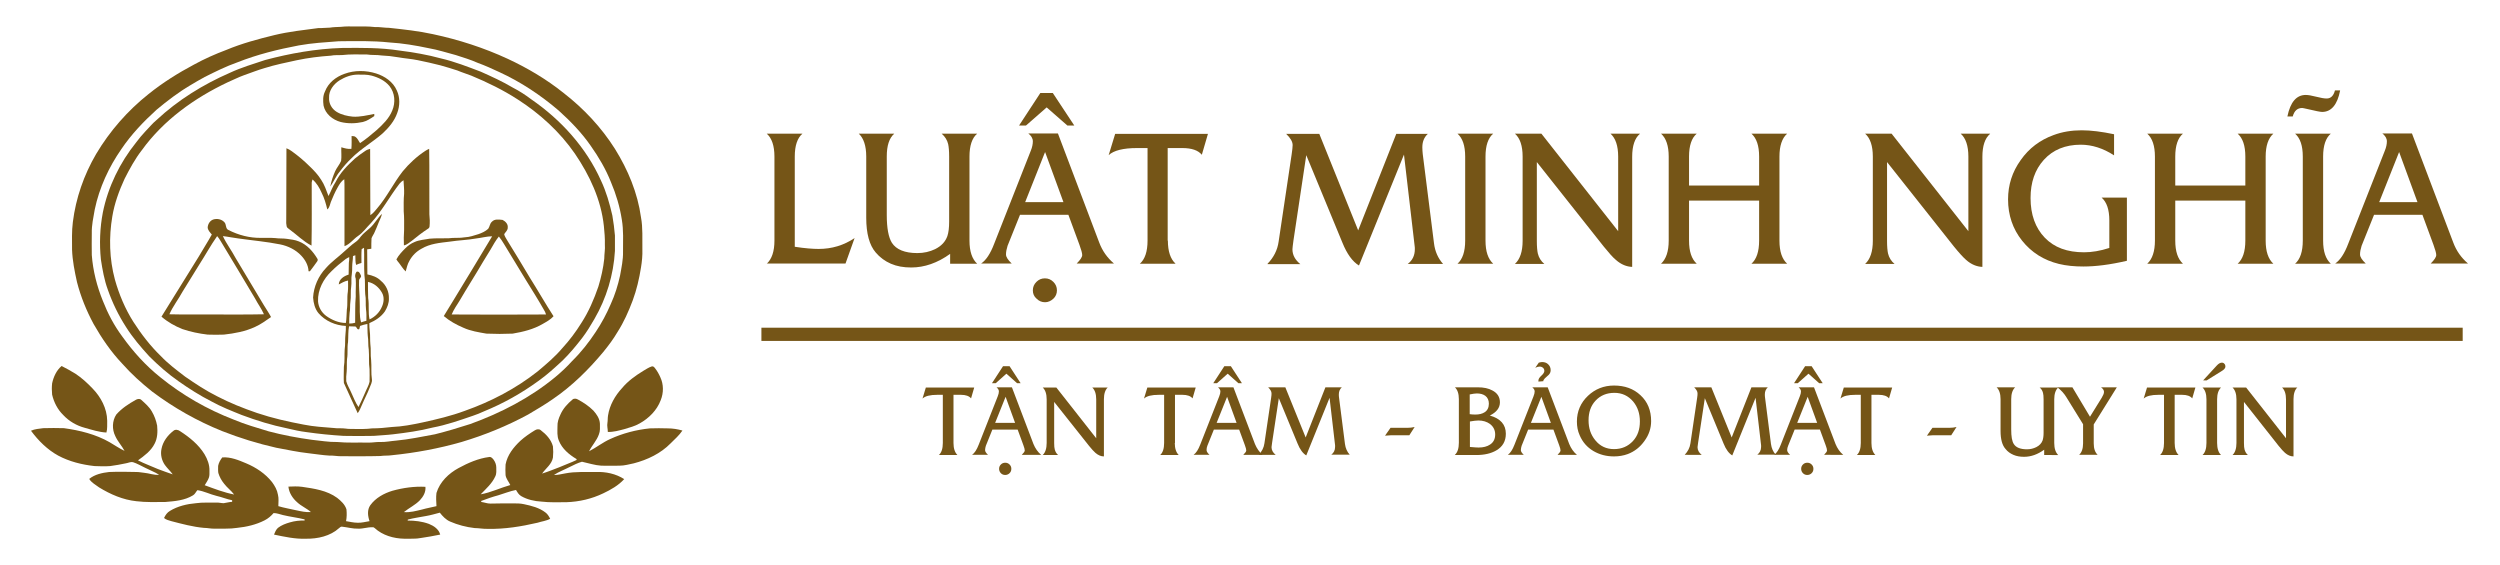
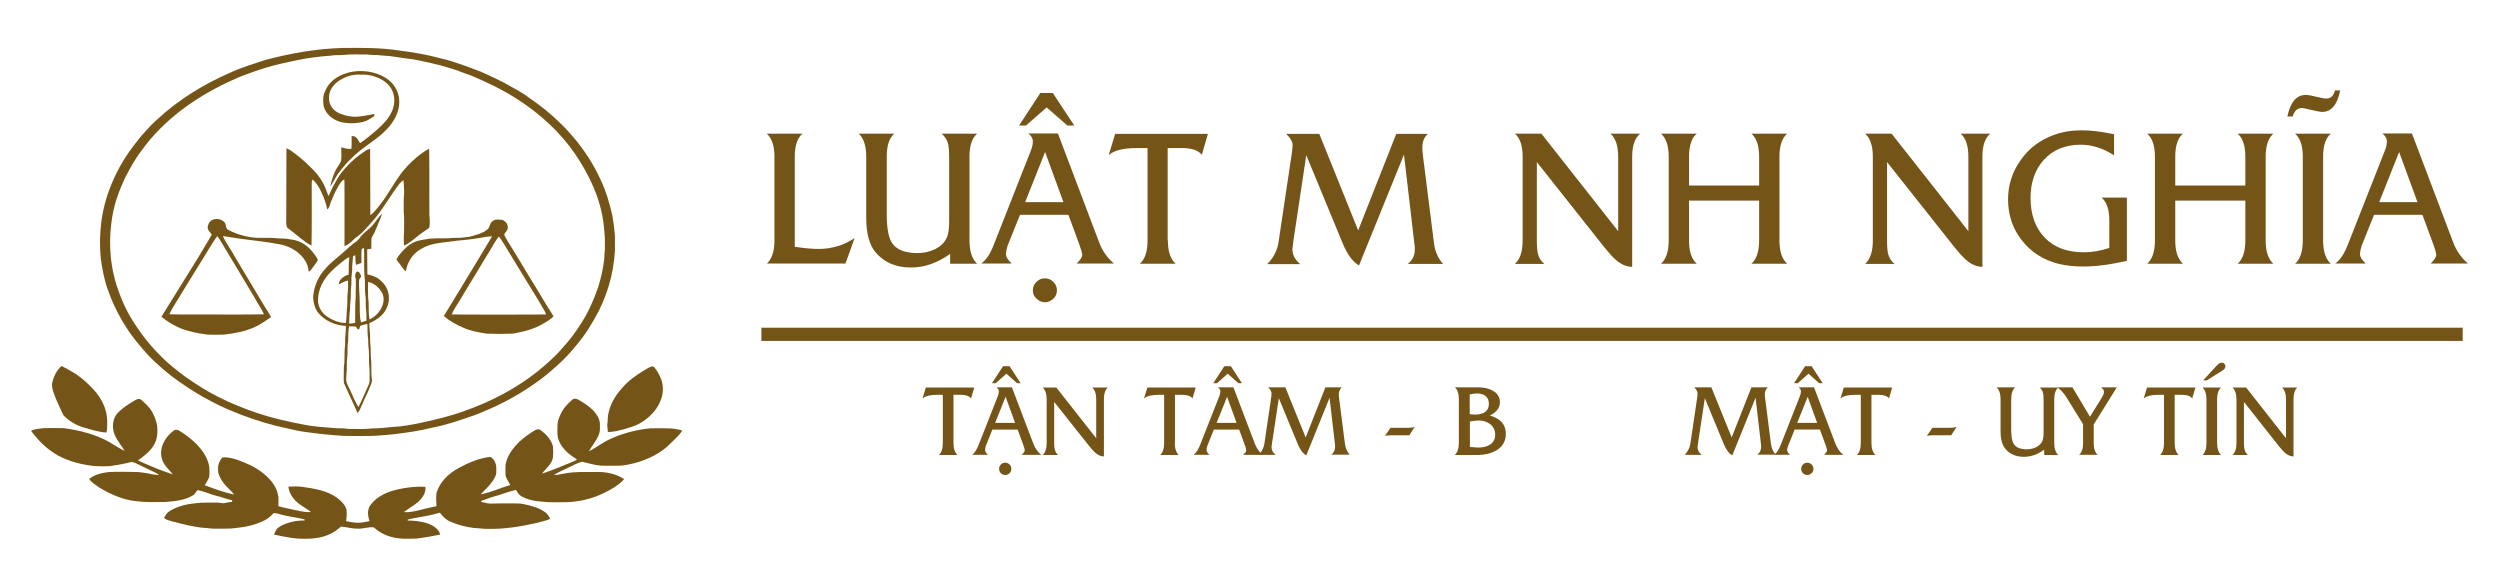
<svg xmlns="http://www.w3.org/2000/svg" version="1.1" id="Layer_1" x="0px" y="0px" viewBox="0 0 1266.4 286" style="enable-background:new 0 0 1266.4 286;" xml:space="preserve">
  <style type="text/css">
	.st0{fill:#755517;}
</style>
  <g>
    <g>
-       <path class="st0" d="M167.1,14c1.8-0.3,3.7-0.3,5.6-0.4c2.4-0.3,4.8-0.2,7.1-0.2c3.4,0,6.8-0.1,10.1,0.3c2.4-0.1,4.8,0.4,7.2,0.4    c7.4,0.8,14.9,1.6,22.2,3.2c13.1,2.8,25.8,6.9,37.9,12.5c10.1,4.7,19.7,10.4,28.3,17.3c10.2,7.9,19.1,17.4,26,28.3    c6.6,10.6,11.5,22.3,13.2,34.7c1,5.3,0.6,10.8,0.7,16.2c0.1,3.1-0.2,6.2-0.7,9.2c-0.9,5.7-2.2,11.3-4.2,16.7    c-2.1,5.6-4.5,11-7.7,16c-2.1,3.6-4.6,6.9-7.2,10.1c-7.5,9-15.9,17.3-25.6,23.9c-4,2.8-8.3,5.3-12.5,7.8    c-10.7,5.8-22,10.4-33.7,13.9c-11.5,3.3-23.4,5.5-35.3,6.7c-1.9,0.3-3.9,0.1-5.8,0.4c-6.7,0.2-13.5,0.1-20.2,0.1    c-1.8,0-3.6-0.4-5.5-0.3c-3.6-0.2-7.1-0.8-10.7-1.2c-5.5-0.6-11-1.8-16.4-2.8c-9.3-2.1-18.4-4.9-27.3-8.4    c-12.7-5.1-24.7-11.9-35.6-20.1c-5.4-4.3-10.5-8.9-15.1-14.1c-5.7-6-10.4-12.9-14.5-20.1c-3.6-6.7-6.5-13.8-8.4-21.2    c-1.2-5.4-2.3-10.9-2.5-16.4c0-4.7-0.2-9.3,0.4-14c1.5-12.1,5.6-23.9,11.8-34.5c6.9-11.6,16-22,26.6-30.4    c7.1-5.7,14.9-10.6,23-14.9c5.3-2.9,10.7-5.3,16.3-7.4c7.9-3.3,16.1-5.5,24.3-7.5c7.4-1.8,15-2.6,22.5-3.6    C163.4,14.3,165.2,14,167.1,14z M171.5,20.9c-6.7,0.5-13.4,0.9-20.1,2.1c-10.6,2-21.1,4.6-31.2,8.6c-5.7,2-11.1,4.7-16.5,7.4    c-2.5,1.3-4.9,2.8-7.3,4.2c-6.1,3.6-11.7,7.9-17.1,12.4c-6.6,6-12.8,12.5-17.8,19.9c-6.4,9.2-11.2,19.6-13.5,30.6    c-0.7,4-1.6,8-1.5,12c0,3.7-0.1,7.4,0,11.1c0.6,8,2.6,15.8,5.6,23.2c2.5,6.4,5.7,12.5,9.8,18c5.5,7.7,11.9,14.8,19.3,20.7    c11.2,9.1,23.8,16.3,37.3,21.5c5.7,2.4,11.7,4.1,17.6,5.9c7.2,1.9,14.6,3.3,22,4.3c4.2,0.4,8.4,1.2,12.7,1.1    c5.2,0.5,10.4,0.2,15.6,0.3c2.1,0.1,4.1-0.4,6.2-0.3c2.7,0.1,5.4-0.5,8-0.7c6.6-0.6,13.1-2,19.7-3.2c6-1.5,12-3.3,17.9-5.2    c15.5-5.6,30.4-13.3,43.1-23.8c3-2.5,5.9-5.2,8.5-8.1c4.6-4.5,8.5-9.5,12-14.8c3-4.5,5.5-9.2,7.6-14.1c2.1-4.6,3.6-9.4,4.7-14.4    c0.7-4,1.6-8,1.5-12.1c0-5.4,0.3-10.9-0.6-16.2c-1-6.5-2.9-12.9-5.5-19c-2.6-6.6-6.2-12.7-10.3-18.5C294.7,67.3,289,61.4,283,56    c-9.1-7.8-19.2-14.5-30.1-19.5c-3.6-1.7-7.2-3.3-11-4.7c-3.6-1.6-7.3-2.7-11-3.9c-4.6-1.2-9.1-2.7-13.8-3.5    c-6.6-1.4-13.2-2.5-19.9-2.9C188.7,20.6,180.1,20.8,171.5,20.9z" />
-     </g>
+       </g>
    <g>
      <path class="st0" d="M173.2,24.3c9.7-0.1,19.5-0.2,29.1,1.3c7.1,0.9,14.2,2.1,21.1,4c6.9,1.6,13.5,4.2,20.1,6.7    c5.6,2.5,11.1,5,16.3,8.1c3.3,1.7,6.4,3.7,9.3,5.9c15.1,10.4,27.8,24.4,35.3,41.1c2.7,5.7,4.4,11.7,5.8,17.8    c0.6,3.4,1,6.7,1.3,10.1c0,2.6,0,5.2,0,7.8c-0.7,12.1-4.3,24-10.4,34.5c-1.9,3.3-3.9,6.6-6.2,9.6c-3.1,4-6.3,7.9-9.9,11.4    c-3.9,3.6-7.9,7.3-12.3,10.4c-8.5,6.2-17.8,11.4-27.6,15.4c-1.8,0.8-3.6,1.6-5.5,2.2c-6.7,2.3-13.5,4.7-20.5,6    c-6.6,1.7-13.3,2.6-20,3.4c-3.3,0.4-6.5,0.5-9.8,0.8c-5.1,0.1-10.2,0.1-15.3,0c-6.3-0.4-12.5-1-18.7-1.9c-3.3-0.4-6.5-1.1-9.8-1.9    c-7.9-1.6-15.6-4-23.1-6.8c-5.2-2.1-10.3-4.1-15.2-6.8c-5.9-3-11.4-6.5-16.8-10.3c-5.3-3.7-10.2-8-14.8-12.6    c-4.3-4.7-8.4-9.5-11.8-14.9c-3.8-5.9-6.9-12.3-9.2-18.9c-1.8-4.9-2.7-10.1-3.5-15.3c-0.8-7.9-0.5-16,1-23.8    c2.6-12.9,8.6-25.2,16.9-35.5c1.4-1.9,3-3.8,4.6-5.5c1.9-1.9,3.6-4.1,5.7-5.8c10.8-10.1,23.6-18,37.1-23.9    c5.8-2.7,11.9-4.5,17.9-6.5C147.1,27,160.1,24.7,173.2,24.3z M173.2,27.9c-1.9,0.1-3.7-0.1-5.6,0.3c-5.8,0.4-11.5,1.1-17.2,2.3    c-5.5,1.2-11,2.3-16.4,4c-3.5,1-6.9,2.4-10.4,3.6c-2.8,1-5.5,2.4-8.3,3.6C98.6,49.6,82.9,60.8,71.9,76c-3.5,4.5-6.2,9.5-8.8,14.6    c-2.8,6.1-5.1,12.4-6.2,19c-1.8,10.6-1.5,21.6,1.3,32c2.1,7.5,5.2,14.9,9.4,21.5c4,6.2,8.6,12.2,13.9,17.3    c3.7,3.9,8,7.1,12.3,10.4c5.2,3.6,10.5,7.1,16.1,9.9c6.5,3.4,13.3,6.1,20.3,8.5c7.7,2.6,15.7,4.4,23.7,5.9c5,1,10,1.3,15.1,1.7    c2,0.3,4.1,0,6.1,0.3c1.6,0.3,3.2,0.1,4.8,0.2c2.8,0,5.7,0.1,8.5-0.3c3.4,0,6.8-0.3,10.1-0.7c5.2-0.2,10.4-1.2,15.5-2.3    c7.3-1.6,14.5-3.3,21.5-5.9c13.3-4.7,25.9-11.3,36.9-20c4.4-3.7,8.8-7.4,12.5-11.8c3.6-3.9,6.8-8.2,9.6-12.7    c3.7-5.7,6.4-12,8.6-18.4c1.4-4.6,2.5-9.4,3-14.2c0-2.4,0.5-4.7,0.3-7.1c0.1-3.2-0.2-6.3-0.5-9.4c-1.4-13.3-7.2-25.7-14.7-36.7    c-7.6-11-17.7-20.2-28.9-27.4c-7.4-4.8-15.4-8.7-23.6-12.1c-2.3-0.9-4.7-1.6-7-2.6c-2.8-0.9-5.7-1.8-8.6-2.6    c-3.8-1-7.6-1.8-11.4-2.6c-3.3-0.7-6.8-0.9-10.1-1.5c-2.8-0.5-5.6-0.8-8.3-0.9c-2.5-0.4-5-0.1-7.4-0.5    C181.7,27.6,177.4,27.4,173.2,27.9z" />
    </g>
    <path class="st0" d="M174.5,37.4c5.1-1.9,10.9-1.8,16-0.2c4.4,1.4,8.6,4.2,10.5,8.6c1.7,3.6,1.6,7.8,0.2,11.5   c-1.4,4-4.2,7.3-7.3,10.2c-5.1,4.5-11.2,7.9-16,12.8c-2.1,2-4,4.2-5.7,6.5c-2,2.3-3.1,5.2-4.9,7.7c0.5-2.7,1.4-5.3,2.5-7.8   c0.8-1.8,2.2-3.3,3-5.2c0.3-2.3,0-4.6,0.1-6.9c1.7,0.5,3.3,1,5.1,0.8c0.2-2.2,0.1-4.4,0.1-6.5c0.6,0.1,1.4,0,1.9,0.4   c1.2,0.8,1.6,2.1,2.4,3.2c3-2,5.7-4.3,8.4-6.6c3.1-2.8,6.3-5.9,7.9-9.9c1.7-4,1.4-8.9-1.4-12.4c-2.3-2.8-5.7-4.4-9.1-5.3   c-2.3-0.6-4.7-0.5-7-0.5c-3.3,0-6.4,1.2-9.2,2.9c-3,1.9-5.5,5.2-5.3,8.8c-0.2,2.9,1.4,5.7,3.9,7.2c2.5,1.5,5.3,2.1,8.2,2.4   c3.6,0.2,7.2-0.7,10.8-1.4c0,0.4,0,0.7,0,1.1c-1.8,1.2-3.7,2.5-5.8,3c-3.7,0.8-7.5,0.9-11.2,0c-4.1-1.1-7.8-4.1-8.7-8.3   c-0.3-2.4-0.4-4.9,0.7-7.1C166.3,41.9,170.2,38.9,174.5,37.4z" />
    <path class="st0" d="M145.1,75.1c1,0.4,1.9,0.9,2.7,1.5c3.2,2.3,6.2,4.8,9,7.6c2.2,2.1,4.3,4.3,5.9,6.9c1.7,2.5,2.6,5.4,3.7,8.2   c1.3-2.4,2.1-4.9,3.6-7.1c2.3-4.7,6-8.4,9.8-11.9c1.7-1.4,3.5-2.7,5.3-3.9c0.7-0.5,1.6-0.8,2.4-1c0.1,11.2,0,22.4,0.1,33.6   c1.4-0.9,2.4-2.2,3.4-3.4c5-5.8,8.3-12.8,13-18.8c3.3-4,7.2-7.6,11.5-10.4c0.6-0.4,1.2-0.7,1.9-1c0.2,11,0,22.1,0.1,33.1   c0.2,2,0.3,4.1,0.1,6.1c0,0.6-0.4,1.1-1,1.4c-2.8,1.8-5.4,3.9-7.9,5.9c-1.3,0.9-2.5,2.1-4.1,2.4c-0.1-2.6-0.1-5.2,0.1-7.8   c0-3.2,0.1-6.3-0.2-9.5c0-2.9-0.1-5.9,0.2-8.8c0.1-2.3-0.2-4.6-0.3-6.9c-0.7,0.4-1.4,1-2,1.7c-5.1,6.6-9,14.1-14.7,20.2   c-2.1,2.1-3.8,4.6-6.3,6.3c-2.4,1.6-4.1,4.2-6.9,5.2c0-9.7,0-19.5,0-29.2c0-1.6,0-3.2-0.1-4.7c-1.6,1-2.5,2.6-3.4,4.2   c-1.3,2.3-2.4,4.8-3.4,7.3c-0.5,1.3-0.6,2.8-1.8,3.8c-0.7-2.9-1.5-5.8-2.9-8.5c-1.1-2.5-2.5-4.9-4.6-6.7c-0.1,0.6-0.4,1.1-0.4,1.7   c0,10.6,0.1,21.2-0.1,31.8c-4.2-2.1-7.5-5.6-11.3-8.3c-0.5-0.4-1.2-0.8-1.3-1.5c-0.2-1-0.3-2.1-0.2-3.1   C145.1,99.3,145,87.2,145.1,75.1z" />
    <g>
      <path class="st0" d="M187.5,115.4c2.3-2.1,3.7-4.9,6-7.1c-0.3,1.5-1,2.8-1.6,4.2c-0.8,1.9-1.5,3.9-2.4,5.7c-0.4,0.8-1,1.6-1.3,2.5    c-0.1,1.7-0.1,3.5-0.1,5.3c-0.7,0.1-1.4,0.2-2.1,0.3c0,4.2,0.1,8.5,0.1,12.7c2.5,0.5,5.1,1.4,6.9,3.3c2.6,2.1,4.1,5.5,4,8.8    c0.1,2.4-0.8,4.6-2,6.6c-1.9,2.8-4.9,4.7-7.9,6c0,1.3,0,2.7,0.2,4c0.3,2.2,0.1,4.4,0.3,6.6c0.4,2.7,0,5.4,0.4,8.1    c0.3,3.3-0.1,6.6,0.4,9.8c0.2,1.5-0.7,2.9-1.2,4.3c-1.1,2.9-2.6,5.6-3.8,8.5c-0.7,1.5-1.2,3-2.2,4.3c-2.3-5.1-4.7-10.1-7-15.3    c-0.2-2.7,0-5.5,0-8.2c0.5-2.9,0.2-5.9,0.4-8.8c0.4-2.5,0.1-5.1,0.4-7.7c0.2-1.4,0.2-2.8,0.2-4.2c-5.2-0.2-10.5-2.5-13.9-6.5    c-1.8-2.2-2.5-5.1-2.7-7.9c0.3-5.5,2.7-10.9,6.5-14.9c2.8-3.2,6.3-5.6,9.4-8.5c1.7-1.4,3.3-3.1,5.2-4.4c1.2-0.8,2.2-1.8,3-3    C184.1,118.1,185.9,116.9,187.5,115.4z M183.2,126.2c-0.2,2.3-0.1,4.6-0.1,7c-0.9,0.2-1.8,0.6-2.7,1c-0.5-1.6-0.3-3.3-0.4-4.9    c-0.4,0.1-0.8,0.3-1.2,0.4c0,1.8-0.4,3.6-0.4,5.4c0,1.3,0,2.6-0.2,3.9c-0.4,2,0,4.1-0.3,6.2c-0.4,2.5,0,5.1-0.4,7.6    c-0.3,1.9,0,3.8-0.4,5.7c-0.2,1.8-0.2,3.6-0.2,5.4c1,0,2-0.1,3-0.4c0.1-4.4-0.1-8.9,0.3-13.3c-0.1-3,0.2-6,0-9    c-0.5-1.2-0.4-2.6,0.5-3.6c1.3-0.3,1.7,1.1,2.1,1.9c0.5,0.9-0.8,1.5-0.9,2.4c-0.2,3.6,0.3,7.1,0.3,10.7c0.2,3.6-0.3,7.2,0.7,10.7    c0.9-0.3,1.8-0.6,2.7-0.8c0-1.9,0.1-3.9-0.2-5.8c-0.3-2.6,0.1-5.1-0.4-7.7c-0.3-3.2,0.1-6.4-0.4-9.6c-0.3-4.6,0-9.3-0.2-13.9    C184.2,125.7,183.6,125.9,183.2,126.2z M175,131.3c-2.5,1.9-4.9,3.9-7.1,6.1c-4.1,3.9-7,9.4-6.8,15.2c0.2,2.9,1.7,5.6,4.1,7.4    c2.9,2.1,6.4,3.6,10,3.6c0.4-2.2,0.3-4.5,0.5-6.8c0.5-3,0-6,0.5-9c0.2-1.9,0.1-3.8,0.1-5.7c-1.7,0.3-3.2,1.2-4.7,2    c0.1-2.7,2.7-4.3,5-5c0.1-2,0-3.9,0.1-5.9c0.2-1,0.2-2,0.2-3C176.2,130.6,175.5,130.9,175,131.3z M186.4,142.8    c0,2.7,0,5.5,0.1,8.2c0.6,3.6-0.1,7.3,0.7,10.8c2.8-1.3,5.1-3.6,6.3-6.5c1-2.2,1.2-4.9,0-7C192,145.6,189.5,143.4,186.4,142.8z     M182.4,165.1c-0.1,0.5-0.3,1.1-0.4,1.6c-1.1,0.6-1.2-0.9-1.9-1.3c-1.1-0.1-2.2,0-3.3-0.1c-0.5,2.6-0.3,5.3-0.5,8    c-0.5,2.8,0,5.7-0.5,8.5c-0.2,2.2,0,4.4-0.2,6.6c-0.2,1.6-0.3,3.2-0.2,4.7c0.5,2,1.7,3.8,2.5,5.7c1.2,2.5,2.1,5.1,3.7,7.4    c1.2-2.4,2.3-4.9,3.4-7.4c0.7-1.8,1.8-3.5,2.2-5.4c0.1-2.1,0-4.3,0-6.4c-0.5-3.3-0.1-6.6-0.4-9.9c-0.4-2.3-0.1-4.6-0.5-7    c-0.2-2-0.1-4-0.2-6C184.8,164.3,183.6,164.7,182.4,165.1z" />
    </g>
    <g>
      <path class="st0" d="M108,111.2c1.9-0.6,4.2-0.2,5.6,1.3c1.2,1.1,0.5,3.3,2.1,4c5.1,2.6,10.8,4.1,16.6,4c2.4,0.1,4.8-0.1,7.1,0.1    c2,0.3,4,0.1,6,0.4c2,0.3,4.1,0.5,6,1.3c4.1,1.6,7.2,5.1,9.4,8.8c0.4,0.6,0,1.2-0.4,1.7c-1.1,1.5-2.2,3.1-3.4,4.6    c-0.2,0-0.5,0-0.7,0c-0.1-3-1.7-5.8-3.7-7.9c-2.8-3-6.7-4.9-10.7-5.7c-7-1.4-14.1-2-21.1-3c-2.6-0.3-5.2-0.9-7.9-1.2    c1.8,3.9,4.5,7.4,6.5,11.2c4.8,7.9,9.4,15.8,14.2,23.7c1.2,2,2.6,4,3.7,6.1c-2.6,1.8-5.2,3.7-8.1,5c-4.9,2.3-10.4,3.3-15.8,3.9    c-2.7,0.1-5.4,0.1-8.2,0c-4.3-0.5-8.7-1.4-12.8-2.8c-3.8-1.5-7.5-3.6-10.6-6.3c6.3-10.1,12.5-20.2,18.8-30.3    c2.2-3.8,4.6-7.5,6.7-11.3c-0.9-1.1-2.1-2.2-2.1-3.7C105.4,113.3,106.4,111.8,108,111.2z M100.9,134.1c-2.8,4.6-5.6,9.1-8.4,13.6    c-2.1,3.9-4.9,7.4-6.7,11.5c6.9,0.2,13.8,0,20.7,0.1c9.1,0,18.1,0.1,27.2-0.1c-1.2-2.8-3.1-5.3-4.5-8    c-5.8-9.7-11.6-19.5-17.5-29.2c-0.5-0.9-1.1-1.7-1.7-2.4C106.7,124.3,104,129.3,100.9,134.1z" />
    </g>
    <g>
      <path class="st0" d="M249.1,112.4c1.4-1.6,3.6-1.2,5.5-1c1.4,0.7,2.8,2.1,2.6,3.8c0.1,1.4-1.1,2.3-1.8,3.4c0.2,1.2,1,2.1,1.5,3.1    c3.9,6.2,7.6,12.5,11.4,18.8c4.1,6.5,7.9,13.2,12.1,19.7c-1.5,1.7-3.6,2.8-5.5,3.9c-4.6,2.7-9.9,4-15.2,4.9    c-4.4,0.2-8.8,0.2-13.3,0c-4-0.7-8-1.3-11.7-3c-3.5-1.5-7-3.4-9.9-5.9c1.6-2.7,3.2-5.3,4.9-8c6.5-10.8,13.2-21.6,19.6-32.4    c-2.7,0-5.4,0.8-8.1,1.1c-4.4,0.8-8.9,0.9-13.4,1.6c-4.9,0.6-10,1-14.3,3.6c-2.6,1.4-4.7,3.5-6.1,6.1c-1,1.7-1.4,3.6-1.9,5.4    c-1.3-1.2-2.2-2.8-3.3-4.2c-0.5-0.6-1-1.2-1.4-1.9c1.1-2.1,2.8-3.9,4.5-5.6c1.3-1.3,2.9-2.5,4.7-3.2c2.4-1.1,5.1-1.2,7.7-1.7    c3.2-0.3,6.4-0.1,9.5-0.2c2.8-0.4,5.6,0,8.3-0.5c2.4-0.1,4.6-0.9,6.9-1.6c1.7-0.6,3.5-1.4,4.9-2.7    C248.1,114.8,248.1,113.3,249.1,112.4z M248.5,126.4c-1.3,2-2.5,4.2-3.8,6.2c-3.9,6.7-8.1,13.2-12,19.9c-1.4,2.2-2.9,4.4-3.9,6.8    c15.9,0.1,31.9,0.1,47.8,0c-0.3-0.9-0.6-1.7-1.1-2.4c-2.9-5.1-6.1-10.2-9.2-15.2c-3.6-6.1-7.4-12-11-18.1    c-0.8-1.3-1.6-2.6-2.6-3.8C251.1,121.8,249.8,124.1,248.5,126.4z" />
    </g>
    <path class="st0" d="M325.8,187.9c1.4-0.8,2.8-1.8,4.4-2.3c0.7-0.2,1.2,0.4,1.6,0.9c1.1,1.4,2,3,2.7,4.6c1.7,3.6,1.7,7.9,0.2,11.6   c-1.9,5.1-6,9.2-10.7,11.8c-2.4,1.4-5.2,2.1-7.8,2.9c-2.7,0.7-5.5,1.5-8.3,1.4c0-1.5-0.5-3.1-0.2-4.6c0.2-1.2,0.1-2.5,0.3-3.7   c0.8-5.3,3.6-10.1,7.1-13.9C318.1,193,321.9,190.3,325.8,187.9z" />
-     <path class="st0" d="M26.4,194.2c0.7-3.3,2.2-6.6,4.8-8.8c2.4,1.2,4.7,2.5,7,3.9c3.2,2.1,6,4.7,8.6,7.4c4.3,4.4,7.4,10.2,7.5,16.4   c-0.1,2,0.2,4-0.4,6c-3.8-0.2-7.4-1.4-11-2.4c-4.1-1.1-7.9-3.3-10.8-6.4c-2.9-2.8-4.8-6.5-5.7-10.4C26.2,198,26.2,196.1,26.4,194.2   z" />
+     <path class="st0" d="M26.4,194.2c0.7-3.3,2.2-6.6,4.8-8.8c2.4,1.2,4.7,2.5,7,3.9c3.2,2.1,6,4.7,8.6,7.4c4.3,4.4,7.4,10.2,7.5,16.4   c-0.1,2,0.2,4-0.4,6c-3.8-0.2-7.4-1.4-11-2.4c-4.1-1.1-7.9-3.3-10.8-6.4C26.2,198,26.2,196.1,26.4,194.2   z" />
    <path class="st0" d="M68.7,202.6c0.8-0.5,2-0.8,2.8-0.1c2,1.8,4.1,3.6,5.4,5.9c1.3,2.2,2.2,4.6,2.7,7.2c0.3,3.1,0.2,6.4-1.3,9.2   c-1.8,3.6-5.2,6.1-8.4,8.4c3.3,1.7,6.7,2.9,10.1,4.4c2.5,0.9,5,1.9,7.5,2.7c-1.2-1.7-2.8-3.1-4-4.8c-1.6-2.3-2.3-5.3-1.7-8.1   c0.7-3.7,3.1-6.9,6.1-9.2c0.9-0.8,2.4-0.5,3.3,0.2c4.8,3.1,9.4,6.8,12.4,11.7c1.5,2.5,2.6,5.4,2.5,8.4c0,1.2,0.1,2.4-0.3,3.5   c-0.5,1.4-1.4,2.6-2.1,3.8c4.9,1.8,9.8,3.7,14.9,4.7c-1.5-2-3.6-3.5-5.1-5.5c-1.3-1.6-2.3-3.4-2.9-5.4c-0.2-1.2-0.1-2.4-0.1-3.6   c0.3-1.6,1.1-3,2.1-4.3c4.3-0.3,8.3,1.4,12.1,3c5,2.1,9.7,5.2,13.1,9.5c1.4,1.9,2.6,4,3,6.4c0.5,1.9,0.2,3.9,0.2,5.8   c3,0.9,6.1,1.4,9.1,2.1c2.4,0.5,4.9,1.1,7.4,0.9c-2.1-1.9-4.9-3-7-5c-2.3-2-4.1-4.8-4.4-7.9c2.3-0.1,4.6-0.2,6.9,0.1   c6.1,0.9,12.6,1.8,17.8,5.6c1.9,1.5,3.9,3.3,4.7,5.8c0.2,2,0.2,4-0.2,6c1.9,0.3,3.9,0.8,5.9,0.8c2,0.1,4-0.5,6-0.8   c-0.9-2.6-1.3-5.7,0.4-8.1c2.7-3.7,6.9-6,11.2-7.3c5.4-1.5,11.1-2.3,16.7-2c0.3,2.6-1.1,5-2.8,6.8c-2.3,2.4-5.5,3.9-8.1,6   c3.1,0.3,6.2-0.6,9.2-1.3c2.4-0.7,4.9-1.1,7.3-1.7c-0.1-2.2-0.3-4.5,0-6.7c1.7-5.6,6.2-9.9,11.2-12.6c4.8-2.6,10-4.9,15.5-5.6   c1-0.2,1.7,0.7,2.2,1.3c0.8,1.1,1.4,2.5,1.4,4c0,1.5,0.2,3.1-0.5,4.5c-1.6,3.6-4.7,6.3-7.4,9.1c5.2-0.9,10-3.3,15-4.7   c-0.8-1.7-2.1-3.1-2.4-5c-0.1-1.8-0.1-3.6,0-5.4c0.9-4.8,4-8.7,7.5-12c2.2-2,4.7-3.7,7.3-5.3c0.9-0.6,2.2-0.8,3-0.1   c2.8,2.1,5.3,4.8,6.2,8.2c0.2,1.9,0.2,3.8,0,5.7c-0.6,3.4-3.6,5.4-5.5,8.1c2.9-0.9,5.8-2.1,8.7-3.2c2.9-1.3,5.9-2.3,8.8-3.7   c0-0.1,0-0.4-0.1-0.5c-3.7-2.2-7.3-5.2-8.9-9.3c-1-2.3-0.7-4.8-0.7-7.2c-0.1-2.1,0.6-4.1,1.5-6c1.3-3,3.6-5.5,6.1-7.6   c0.8-0.7,2-0.5,2.8,0c2.8,1.5,5.5,3.3,7.8,5.6c1.7,1.9,3.2,4.1,3.3,6.7c0,1.8,0.2,3.6-0.5,5.3c-1.1,3.2-3.5,5.6-5,8.6   c3.7-1.9,6.9-4.5,10.7-6.2c6.3-2.9,13.2-4.7,20.1-5.4c3-0.1,6.1-0.1,9.1,0c2.5,0,5,0.4,7.4,1.1c-1.7,2.5-3.9,4.4-6,6.5   c-5,5.1-11.7,8.3-18.6,10.1c-2.4,0.5-4.8,1.2-7.3,1.2c-3.1,0.1-6.1,0-9.2,0c-3.3-0.2-6.5-1.3-9.8-2c-2.1,0.6-4.1,1.6-6.1,2.6   c-2.7,1.4-5.5,2.4-8.1,4.1c2,0.1,3.8-0.5,5.8-0.8c5.1-1,10.3-0.6,15.5-0.7c5-0.2,10.1,0.9,14.3,3.6c-2.9,3.2-6.8,5.4-10.6,7.2   c-5.8,2.8-12.2,4.3-18.7,4.5c-4.2,0-8.4,0.2-12.6-0.3c-3.6-0.2-7.2-1-10.3-2.8c-1.2-0.7-1.9-1.9-2.6-3.1c-3.1,0.6-6,1.8-9,2.7   c-3,0.8-5.8,1.8-8.7,2.9c0,0.1,0.1,0.4,0.2,0.5c1.5,0.2,2.9,0.8,4.5,0.8c3.9-0.1,7.7-0.1,11.6-0.1c1.8,0,3.6,0,5.4,0.4   c3.8,0.8,7.8,1.8,10.9,4.2c1.1,0.8,1.8,2,2.4,3.2c-2,1.1-4.3,1.3-6.4,2c-8.2,1.9-16.7,3.3-25.2,3.1c-2.3,0.1-4.5-0.4-6.7-0.4   c-4.3-0.5-8.5-1.6-12.4-3.3c-2.1-0.9-3.8-2.7-5.2-4.5c-2.3,0.6-4.6,1.3-7,1.7c-3.1,0.6-6.2,1-9.2,1.8c0,0.1-0.1,0.4-0.1,0.5   c3.6,0,7.3,0.4,10.8,1.7c2.5,1,5,2.7,5.7,5.4c-3.2,0.7-6.4,1.2-9.6,1.7c-2.8,0.6-5.7,0.3-8.6,0.4c-5.4-0.1-11-1.7-15-5.4   c-0.3-0.3-0.7-0.5-1.2-0.4c-2.4-0.1-4.7,0.8-7.1,0.7c-2.8,0.1-5.4-0.7-8.2-1c-0.6-0.1-1.1,0.3-1.5,0.7c-4.5,4.1-10.9,5.5-16.9,5.4   c-5.4,0.2-10.8-1-16.1-2.1c0.5-1.2,1-2.5,2-3.4c1.8-1.4,4-2.2,6.1-2.8c2.4-0.7,4.9-1,7.4-0.9c0-0.1,0-0.4,0-0.6   c-3.6-0.9-7.3-1.3-11-2.2c-1.6-0.4-3.1-1-4.7-1c-1.3,1.5-2.8,2.8-4.6,3.7c-4.3,2.2-9.1,3.3-13.9,3.8c-3.7,0.6-7.5,0.3-11.2,0.4   c-1.9,0.1-3.7-0.4-5.6-0.4c-5.6-0.5-11.1-2-16.5-3.4c-1.3-0.4-2.7-0.7-3.7-1.6c0.7-1.5,1.6-2.8,3-3.6c3.9-2.4,8.6-3.5,13.2-3.9   c3.4-0.5,6.9-0.2,10.3-0.3c1.2-0.1,2.5,0.3,3.7,0.3c1.4-0.2,2.8-0.6,4.3-0.7c0-0.3,0-0.5,0-0.8c-2.7-0.5-5.2-1.6-7.9-2.2   c-3.3-0.8-6.3-2.4-9.7-2.9c-0.8,0.9-1.2,2-2.2,2.6c-4.2,2.6-9.3,3-14.2,3.4c-4.8,0-9.7,0.2-14.5-0.4c-6.8-0.7-13.2-3.5-18.9-7   c-1.7-1.3-3.9-2.4-5-4.3c2.8-2.3,6.6-3.1,10.1-3.5c4.7-0.2,9.4-0.1,14,0c1.2,0,2.5,0.3,3.7,0.4c2.5,0.2,5,1.3,7.6,1   c-2.2-1.4-4.7-2.3-7-3.5c-2.1-1-4.1-2.2-6.3-2.9c-1.2-0.2-2.3,0.4-3.5,0.6c-2.6,0.6-5.3,1-8,1.4c-2.6,0.2-5.3,0.1-7.9,0   c-6.4-0.7-12.8-2.3-18.4-5.3c-5.5-3-10.1-7.6-13.8-12.6c1.9-0.9,4.1-1,6.2-1.3c3.5-0.1,7-0.1,10.5,0c8,1.1,16.1,3.1,23.1,7.1   c2.6,1.5,5,3.2,7.6,4.4c-1.4-2.6-3.5-4.8-4.7-7.5c-1.7-3.4-1.6-7.7,0.5-10.9C61.7,206.8,65.3,204.5,68.7,202.6z" />
  </g>
  <g>
    <g>
      <path class="st0" d="M388.4,133.6c2.6-2.4,3.9-6.3,3.9-11.7V79.3c0-5.4-1.3-9.3-3.9-11.6h18.1c-2.6,2.2-3.9,6.1-3.9,11.6V125    c5.1,0.8,9.2,1.1,12.1,1.1c6.6,0,12.7-1.8,18.2-5.5l-4.6,12.9H388.4z" />
      <path class="st0" d="M481.3,133.6v-5c-6.4,4.6-13,6.9-19.7,6.9c-3.9,0-7.3-0.6-10.3-1.9c-3-1.3-5.6-3.2-7.7-5.7    c-3.2-3.7-4.8-9.6-4.8-17.6V79.3c0-5.4-1.3-9.3-3.8-11.6h18c-2.6,2.3-3.8,6.1-3.8,11.6v29.6c0,6.7,0.9,11.4,2.6,14.1    c2.2,3.4,6.5,5.2,12.9,5.2c3.3,0,6.3-0.7,9-2c3.2-1.6,5.2-3.8,6.2-6.6c0.6-1.8,0.9-4.2,0.9-7.4V79.3c0-2.8-0.2-4.9-0.5-6.3    c-0.5-2.1-1.6-3.8-3.3-5.3H495c-2.6,2.2-3.9,6.1-3.9,11.6v42.6c0,5.4,1.3,9.3,3.9,11.7H481.3z" />
      <path class="st0" d="M509.6,128.9c0,1.3,1,2.8,2.9,4.6h-15.5c2.5-1.7,4.7-5,6.6-10l18.5-47c0.8-1.9,1.1-3.6,1.1-4.9    c0-1.5-0.8-2.8-2.3-4h15l20.9,55.2c1.6,4.3,4.1,7.8,7.5,10.7h-18.9c1.9-1.9,2.8-3.3,2.8-4.3c0-1-0.5-2.7-1.4-5.2l-5.6-15.2h-24.5    l-6.3,15.7C509.9,126.1,509.6,127.5,509.6,128.9z M516.2,63.6l10.8-16.5h6.3l10.9,16.5h-3.5l-10.5-9.2l-10.5,9.2H516.2z     M519.3,102.4h19.4l-9.3-25.4L519.3,102.4z M523.2,147.1c0-1.7,0.6-3.1,1.8-4.3c1.2-1.2,2.6-1.8,4.3-1.8c1.7,0,3.1,0.6,4.3,1.8    c1.2,1.2,1.8,2.6,1.8,4.3c0,1.6-0.6,3.1-1.8,4.2s-2.6,1.8-4.2,1.8c-1.7,0-3.1-0.6-4.3-1.8C523.8,150.2,523.2,148.8,523.2,147.1z" />
      <path class="st0" d="M591.6,121.9c0,5.4,1.3,9.3,3.9,11.7h-18.1c2.6-2.3,3.9-6.2,3.9-11.7V75H576c-7,0-11.8,1.2-14.4,3.6l3.3-10.8    h47l-3.1,10.6c-1.9-2.3-5.2-3.4-9.9-3.4h-7.4V121.9z" />
      <path class="st0" d="M642.1,133.6c3.1-3.2,5-6.9,5.6-11.2l6.6-44.2c0.3-2.1,0.5-3.7,0.5-4.7c0-1.7-1.1-3.6-3.3-5.7h16.8l19.7,48.9    l19.3-48.9h16c-1.9,1.7-2.8,4-2.8,6.8c0,1.2,0.1,2.4,0.2,3.4l5.7,45.2c0.5,4.2,2.1,7.7,4.6,10.5h-17.9c2.4-1.8,3.6-4.3,3.6-7.5    c0-0.5,0-1.1-0.1-1.6l-5.4-46.3l-22.8,56.2c-3.3-2-6.1-5.9-8.4-11.6l-18.3-44.3l-6.5,43.3c-0.3,2.3-0.5,3.8-0.5,4.4    c0,2.8,1.3,5.3,4,7.5H642.1z" />
-       <path class="st0" d="M752.5,121.9c0,5.5,1.3,9.3,3.9,11.7h-18.1c2.6-2.3,3.9-6.2,3.9-11.7V79.3c0-5.5-1.3-9.3-3.9-11.6h18.1    c-2.6,2.2-3.9,6.1-3.9,11.6V121.9z" />
      <path class="st0" d="M830.7,67.8c-2.6,2.2-3.9,6.1-3.9,11.6v55.8c-2.8-0.1-5.6-1.2-8.2-3.5c-1.6-1.3-3.6-3.6-6.2-6.8l-33.9-42.8    v40c0,2.8,0.2,5,0.5,6.3c0.5,2.1,1.6,3.9,3.3,5.3h-14.9c2.6-2.4,3.9-6.3,3.9-11.7V79.3c0-5.4-1.3-9.3-3.9-11.6h13.4l38.9,49.4    V79.3c0-5.4-1.3-9.3-3.9-11.6H830.7z" />
      <path class="st0" d="M855.6,121.9c0,5.5,1.3,9.3,3.9,11.7h-18.1c2.6-2.4,3.9-6.3,3.9-11.7V79.3c0-5.4-1.3-9.3-3.9-11.6h18.1    c-2.6,2.2-3.9,6.1-3.9,11.6v14.7h35.5V79.3c0-5.5-1.3-9.3-3.9-11.6h18.1c-2.6,2.3-3.9,6.2-3.9,11.6v42.6c0,5.5,1.3,9.3,3.9,11.7    h-18.1c2.6-2.3,3.9-6.2,3.9-11.7v-20.3h-35.5V121.9z" />
      <path class="st0" d="M1008.1,67.8c-2.6,2.2-3.9,6.1-3.9,11.6v55.8c-2.8-0.1-5.6-1.2-8.2-3.5c-1.5-1.3-3.6-3.6-6.2-6.8l-33.9-42.8    v40c0,2.8,0.2,5,0.5,6.3c0.5,2.1,1.6,3.9,3.3,5.3h-14.9c2.6-2.4,3.9-6.3,3.9-11.7V79.3c0-5.4-1.3-9.3-3.9-11.6h13.4l38.9,49.4    V79.3c0-5.4-1.3-9.3-3.9-11.6H1008.1z" />
      <path class="st0" d="M1070.9,78.7c-5.5-3.6-11.2-5.4-16.9-5.4c-7.8,0-14.1,2.6-18.7,7.7c-4.5,5-6.7,11.4-6.7,19.3    c0,8.4,2.4,15.1,7.2,20.1c4.8,5,11.4,7.4,19.9,7.4c3.9,0,8.2-0.7,12.8-2.2v-13.9c0-5.5-1.3-9.3-3.9-11.6h12.8v32    c-8.5,2-15.9,2.9-22,2.9c-4.6,0-8.7-0.4-12.4-1.3c-7.8-1.9-14-5.9-18.7-11.8c-4.7-5.9-7.1-12.9-7.1-20.9c0-7.3,2.1-13.9,6.4-19.9    c4.2-6,9.8-10.2,16.7-12.7c4.3-1.6,9-2.4,14.2-2.4c4.7,0,10.2,0.7,16.4,2V78.7z" />
      <path class="st0" d="M1101.9,121.9c0,5.5,1.3,9.3,3.9,11.7h-18.1c2.6-2.4,3.9-6.3,3.9-11.7V79.3c0-5.4-1.3-9.3-3.9-11.6h18.1    c-2.6,2.2-3.9,6.1-3.9,11.6v14.7h35.5V79.3c0-5.5-1.3-9.3-3.9-11.6h18.1c-2.6,2.3-3.9,6.2-3.9,11.6v42.6c0,5.5,1.3,9.3,3.9,11.7    h-18.1c2.6-2.3,3.9-6.2,3.9-11.7v-20.3h-35.5V121.9z" />
      <path class="st0" d="M1185.4,45.9c-1.4,7.2-4.5,10.8-9.1,10.8c-0.9,0-3.4-0.5-7.6-1.5c-1.4-0.3-2.2-0.5-2.5-0.5    c-2.4,0-4,1.4-4.8,4.3h-2.7c1.5-7.3,4.6-10.9,9.3-10.9c1.2,0,3,0.3,5.3,0.9c2.3,0.6,4.1,0.9,5.3,0.9c2.1,0,3.5-1.4,4.2-4.1H1185.4    z M1176.8,121.9c0,5.5,1.3,9.3,3.9,11.7h-18.1c2.6-2.3,3.9-6.2,3.9-11.7V79.3c0-5.5-1.3-9.3-3.9-11.6h18.1    c-2.6,2.2-3.9,6.1-3.9,11.6V121.9z" />
      <path class="st0" d="M1195.5,128.9c0,1.3,1,2.8,2.9,4.6h-15.5c2.5-1.7,4.7-5,6.6-10l18.5-47c0.8-1.9,1.1-3.6,1.1-4.9    c0-1.5-0.8-2.8-2.3-4h15l20.9,55.2c1.6,4.3,4.1,7.8,7.5,10.7h-18.9c1.9-1.9,2.8-3.3,2.8-4.3c0-1-0.5-2.7-1.4-5.2l-5.6-15.2h-24.5    l-6.3,15.7C1195.8,126.1,1195.5,127.5,1195.5,128.9z M1205.2,102.4h19.4l-9.3-25.4L1205.2,102.4z" />
    </g>
    <rect x="385.7" y="166" class="st0" width="861.8" height="6.7" />
    <g>
      <path class="st0" d="M483,224.4c0,2.8,0.7,4.8,2,6.1h-9.4c1.3-1.2,2-3.2,2-6.1V200h-2.8c-3.6,0-6.1,0.6-7.5,1.9l1.7-5.6h24.5    l-1.6,5.5c-1-1.2-2.7-1.8-5.1-1.8H483V224.4z" />
      <path class="st0" d="M499,228c0,0.7,0.5,1.5,1.5,2.4h-8.1c1.3-0.9,2.4-2.6,3.4-5.2l9.6-24.4c0.4-1,0.6-1.8,0.6-2.5    c0-0.8-0.4-1.4-1.2-2.1h7.8l10.9,28.7c0.9,2.2,2.2,4.1,3.9,5.5h-9.8c1-1,1.5-1.7,1.5-2.2c0-0.5-0.2-1.4-0.7-2.7l-2.9-7.9h-12.8    l-3.3,8.2C499.2,226.5,499,227.3,499,228z M502.5,194.1l5.6-8.6h3.3l5.6,8.6h-1.8l-5.4-4.8l-5.4,4.8H502.5z M504.1,214.2h10.1    l-4.8-13.2L504.1,214.2z M506.1,237.5c0-0.9,0.3-1.6,0.9-2.2c0.6-0.6,1.3-0.9,2.2-0.9c0.9,0,1.6,0.3,2.2,0.9    c0.6,0.6,0.9,1.3,0.9,2.2c0,0.9-0.3,1.6-0.9,2.2c-0.6,0.6-1.4,0.9-2.2,0.9c-0.9,0-1.6-0.3-2.2-0.9    C506.4,239.1,506.1,238.3,506.1,237.5z" />
      <path class="st0" d="M561.2,196.2c-1.3,1.2-2,3.2-2,6v29c-1.5,0-2.9-0.6-4.3-1.8c-0.8-0.7-1.9-1.9-3.2-3.5L534,203.6v20.8    c0,1.5,0.1,2.6,0.3,3.3c0.3,1.1,0.8,2,1.7,2.8h-7.8c1.3-1.2,2-3.3,2-6.1v-22.1c0-2.8-0.7-4.8-2-6h6.9l20.2,25.7v-19.7    c0-2.8-0.7-4.8-2-6H561.2z" />
      <path class="st0" d="M595.1,224.4c0,2.8,0.7,4.8,2,6.1h-9.4c1.3-1.2,2-3.2,2-6.1V200H587c-3.6,0-6.1,0.6-7.5,1.9l1.7-5.6h24.5    l-1.6,5.5c-1-1.2-2.7-1.8-5.1-1.8h-3.8V224.4z" />
      <path class="st0" d="M611.2,228c0,0.7,0.5,1.5,1.5,2.4h-8.1c1.3-0.9,2.4-2.6,3.4-5.2l9.6-24.4c0.4-1,0.6-1.8,0.6-2.5    c0-0.8-0.4-1.4-1.2-2.1h7.8l10.9,28.7c0.9,2.2,2.2,4.1,3.9,5.5h-9.8c1-1,1.5-1.7,1.5-2.2c0-0.5-0.2-1.4-0.7-2.7l-2.9-7.9h-12.8    l-3.3,8.2C611.3,226.5,611.2,227.3,611.2,228z M614.6,194.1l5.6-8.6h3.3l5.6,8.6h-1.8l-5.4-4.8l-5.4,4.8H614.6z M616.3,214.2h10.1    l-4.8-13.2L616.3,214.2z" />
      <path class="st0" d="M637.6,230.4c1.6-1.7,2.6-3.6,2.9-5.8l3.4-23c0.2-1.1,0.2-1.9,0.2-2.4c0-0.9-0.6-1.9-1.7-3h8.7l10.3,25.4    l10-25.4h8.3c-1,0.9-1.5,2.1-1.5,3.5c0,0.6,0,1.2,0.1,1.7l3,23.5c0.3,2.2,1.1,4,2.4,5.4h-9.3c1.2-0.9,1.9-2.2,1.9-3.9    c0-0.3,0-0.6,0-0.8l-2.8-24.1l-11.8,29.2c-1.7-1-3.2-3-4.4-6l-9.5-23l-3.4,22.5c-0.2,1.2-0.3,2-0.3,2.3c0,1.5,0.7,2.8,2.1,3.9    H637.6z" />
      <path class="st0" d="M701.6,220.7l2.8-4c5.7,0,8.6,0,8.8,0c1,0,2.1-0.1,3.4-0.4l-2.7,4.2h-8.7c-0.1,0-0.2,0-0.4,0    c-0.2,0-0.3,0-0.4,0L701.6,220.7z" />
      <path class="st0" d="M737,230.4c1.3-1.2,2-3.2,2-6.1v-22.1c0-2.8-0.7-4.8-2-6h11.6c3,0,5.4,0.5,7.4,1.6c2.5,1.3,3.8,3.3,3.8,6    c0,2.8-1.7,5-5.1,6.7c5.4,1.5,8.1,4.6,8.1,9.2c0,3.8-1.6,6.6-4.9,8.5c-2.6,1.5-6,2.3-10,2.3H737z M744.5,209.8    c0.8,0.1,1.7,0.2,2.8,0.2c2,0,3.6-0.4,4.8-1.2c1.4-0.9,2.1-2.4,2.1-4.3c0-1.7-0.6-3.1-1.8-4c-1.1-0.8-2.5-1.2-4.3-1.2    c-0.9,0-2.1,0.2-3.6,0.5V209.8z M744.5,226.4c2.2,0.2,3.7,0.3,4.5,0.3c2.4,0,4.3-0.5,5.8-1.5c1.7-1.1,2.6-2.8,2.6-5.1    c0-2.2-0.9-4-2.6-5.3c-1.6-1.2-3.6-1.8-5.9-1.8c-1,0-2.5,0.2-4.3,0.5V226.4z" />
-       <path class="st0" d="M770.4,228c0,0.7,0.5,1.5,1.5,2.4h-8.1c1.3-0.9,2.4-2.6,3.4-5.2l9.6-24.4c0.4-1,0.6-1.8,0.6-2.5    c0-0.8-0.4-1.4-1.2-2.1h7.8l10.9,28.7c0.9,2.2,2.2,4.1,3.9,5.5h-9.8c1-1,1.5-1.7,1.5-2.2c0-0.5-0.2-1.4-0.7-2.7l-2.9-7.9h-12.8    l-3.3,8.2C770.6,226.5,770.4,227.3,770.4,228z M775.5,214.2h10.1l-4.8-13.2L775.5,214.2z M779.3,193.3c0-0.2,0-0.4,0-0.5    c0-0.8,0.5-1.6,1.5-2.5c1-0.9,1.5-1.7,1.5-2.4c0-0.6-0.2-1.2-0.7-1.6c-0.5-0.4-1-0.6-1.7-0.6c-0.6,0-1.4,0.2-2.2,0.6l1.8-2.6    c0.7-0.2,1.3-0.3,1.7-0.3c1.1,0,2.1,0.3,2.9,1c0.9,0.8,1.4,1.8,1.4,3.1c0,0.9-0.3,1.7-1,2.4c-0.6,0.6-1.3,1.1-1.9,1.7    c-0.6,0.7-0.9,1.1-0.8,1.5L779.3,193.3z" />
-       <path class="st0" d="M817.6,231.2c-3.9,0-7.3-0.9-10.4-2.7c-3.2-1.9-5.5-4.5-7-8c-1-2.2-1.4-4.5-1.4-7c0-5.1,1.9-9.5,5.6-13    c3.6-3.4,8-5.2,13.2-5.2c5.4,0,9.9,1.6,13.4,4.9c3.6,3.3,5.4,7.7,5.4,13.1c0,3.6-1.1,7-3.4,10.1c-2.2,3.1-5,5.3-8.4,6.6    C822.4,230.8,820.1,231.2,817.6,231.2z M817.8,199c-3.9,0-7.1,1.3-9.6,4c-2.4,2.6-3.5,5.9-3.5,9.9s1.1,7.3,3.4,10.1    c2.4,3,5.6,4.5,9.5,4.5c3.9,0,7.1-1.4,9.6-4.1c2.4-2.6,3.5-5.9,3.5-9.9c0-4-1.1-7.3-3.4-10.1C824.8,200.5,821.7,199,817.8,199z" />
      <path class="st0" d="M853.4,230.4c1.6-1.7,2.6-3.6,2.9-5.8l3.4-23c0.2-1.1,0.2-1.9,0.2-2.4c0-0.9-0.6-1.9-1.7-3h8.7l10.3,25.4    l10-25.4h8.3c-1,0.9-1.5,2.1-1.5,3.5c0,0.6,0,1.2,0.1,1.7l3,23.5c0.3,2.2,1.1,4,2.4,5.4h-9.3c1.2-0.9,1.9-2.2,1.9-3.9    c0-0.3,0-0.6,0-0.8l-2.8-24.1l-11.8,29.2c-1.7-1-3.2-3-4.4-6l-9.5-23l-3.4,22.5c-0.2,1.2-0.3,2-0.3,2.3c0,1.5,0.7,2.8,2.1,3.9    H853.4z" />
      <path class="st0" d="M905.3,228c0,0.7,0.5,1.5,1.5,2.4h-8.1c1.3-0.9,2.4-2.6,3.4-5.2l9.6-24.4c0.4-1,0.6-1.8,0.6-2.5    c0-0.8-0.4-1.4-1.2-2.1h7.8l10.9,28.7c0.9,2.2,2.2,4.1,3.9,5.5H924c1-1,1.5-1.7,1.5-2.2c0-0.5-0.2-1.4-0.7-2.7l-2.9-7.9h-12.8    l-3.3,8.2C905.5,226.5,905.3,227.3,905.3,228z M908.8,194.1l5.6-8.6h3.3l5.6,8.6h-1.8l-5.4-4.8l-5.4,4.8H908.8z M910.4,214.2h10.1    l-4.8-13.2L910.4,214.2z M912.4,237.5c0-0.9,0.3-1.6,0.9-2.2s1.3-0.9,2.2-0.9c0.9,0,1.6,0.3,2.2,0.9s0.9,1.3,0.9,2.2    c0,0.9-0.3,1.6-0.9,2.2c-0.6,0.6-1.4,0.9-2.2,0.9c-0.9,0-1.6-0.3-2.2-0.9S912.4,238.3,912.4,237.5z" />
      <path class="st0" d="M948,224.4c0,2.8,0.7,4.8,2,6.1h-9.4c1.3-1.2,2-3.2,2-6.1V200h-2.8c-3.6,0-6.1,0.6-7.5,1.9l1.7-5.6h24.5    l-1.6,5.5c-1-1.2-2.7-1.8-5.1-1.8H948V224.4z" />
      <path class="st0" d="M976.1,220.7l2.8-4c5.7,0,8.6,0,8.8,0c1,0,2.1-0.1,3.4-0.4l-2.7,4.2h-8.7c-0.1,0-0.2,0-0.4,0s-0.3,0-0.4,0    L976.1,220.7z" />
      <path class="st0" d="M1035.5,230.4v-2.6c-3.3,2.4-6.7,3.6-10.2,3.6c-2,0-3.8-0.3-5.4-1c-1.6-0.7-2.9-1.6-4-3    c-1.7-1.9-2.5-5-2.5-9.1v-16.1c0-2.8-0.7-4.8-2-6h9.4c-1.3,1.2-2,3.2-2,6v15.4c0,3.5,0.4,5.9,1.3,7.3c1.1,1.8,3.4,2.7,6.7,2.7    c1.7,0,3.3-0.4,4.7-1.1c1.6-0.8,2.7-2,3.2-3.4c0.3-0.9,0.5-2.2,0.5-3.8v-17c0-1.5-0.1-2.6-0.3-3.3c-0.3-1.1-0.8-2-1.7-2.7h9.4    c-1.3,1.2-2,3.2-2,6v22.1c0,2.8,0.7,4.8,2,6.1H1035.5z" />
      <path class="st0" d="M1060.6,224.6c0,2.7,0.7,4.6,2,5.8h-9.4c1.3-1.2,2-3.1,2-5.8v-9.7l-8.4-13.6c-1.2-2-2.8-3.7-4.6-5.1h7.6    l8.9,14.9l6-9.7c0.7-1.2,1.1-2.1,1.1-2.9c0-0.8-0.5-1.6-1.5-2.3h8l-11.7,18.8V224.6z" />
      <path class="st0" d="M1101.6,224.4c0,2.8,0.7,4.8,2,6.1h-9.4c1.3-1.2,2-3.2,2-6.1V200h-2.8c-3.6,0-6.1,0.6-7.5,1.9l1.7-5.6h24.5    l-1.6,5.5c-1-1.2-2.7-1.8-5.1-1.8h-3.8V224.4z" />
      <path class="st0" d="M1123.1,224.4c0,2.8,0.7,4.9,2,6.1h-9.4c1.3-1.2,2-3.2,2-6.1v-22.1c0-2.8-0.7-4.8-2-6h9.4c-1.3,1.2-2,3.2-2,6    V224.4z M1116.1,192.6l6.8-7.4c0.9-1,1.8-1.5,2.6-1.5c0.5,0,1,0.2,1.3,0.6c0.4,0.4,0.5,0.9,0.5,1.4c0,0.8-0.7,1.6-2.1,2.4    l-7.4,4.6H1116.1z" />
      <path class="st0" d="M1163.8,196.2c-1.3,1.2-2,3.2-2,6v29c-1.5,0-2.9-0.6-4.3-1.8c-0.8-0.7-1.9-1.9-3.2-3.5l-17.6-22.3v20.8    c0,1.5,0.1,2.6,0.3,3.3c0.3,1.1,0.8,2,1.7,2.8h-7.8c1.3-1.2,2-3.3,2-6.1v-22.1c0-2.8-0.7-4.8-2-6h6.9l20.2,25.7v-19.7    c0-2.8-0.7-4.8-2-6H1163.8z" />
    </g>
  </g>
</svg>